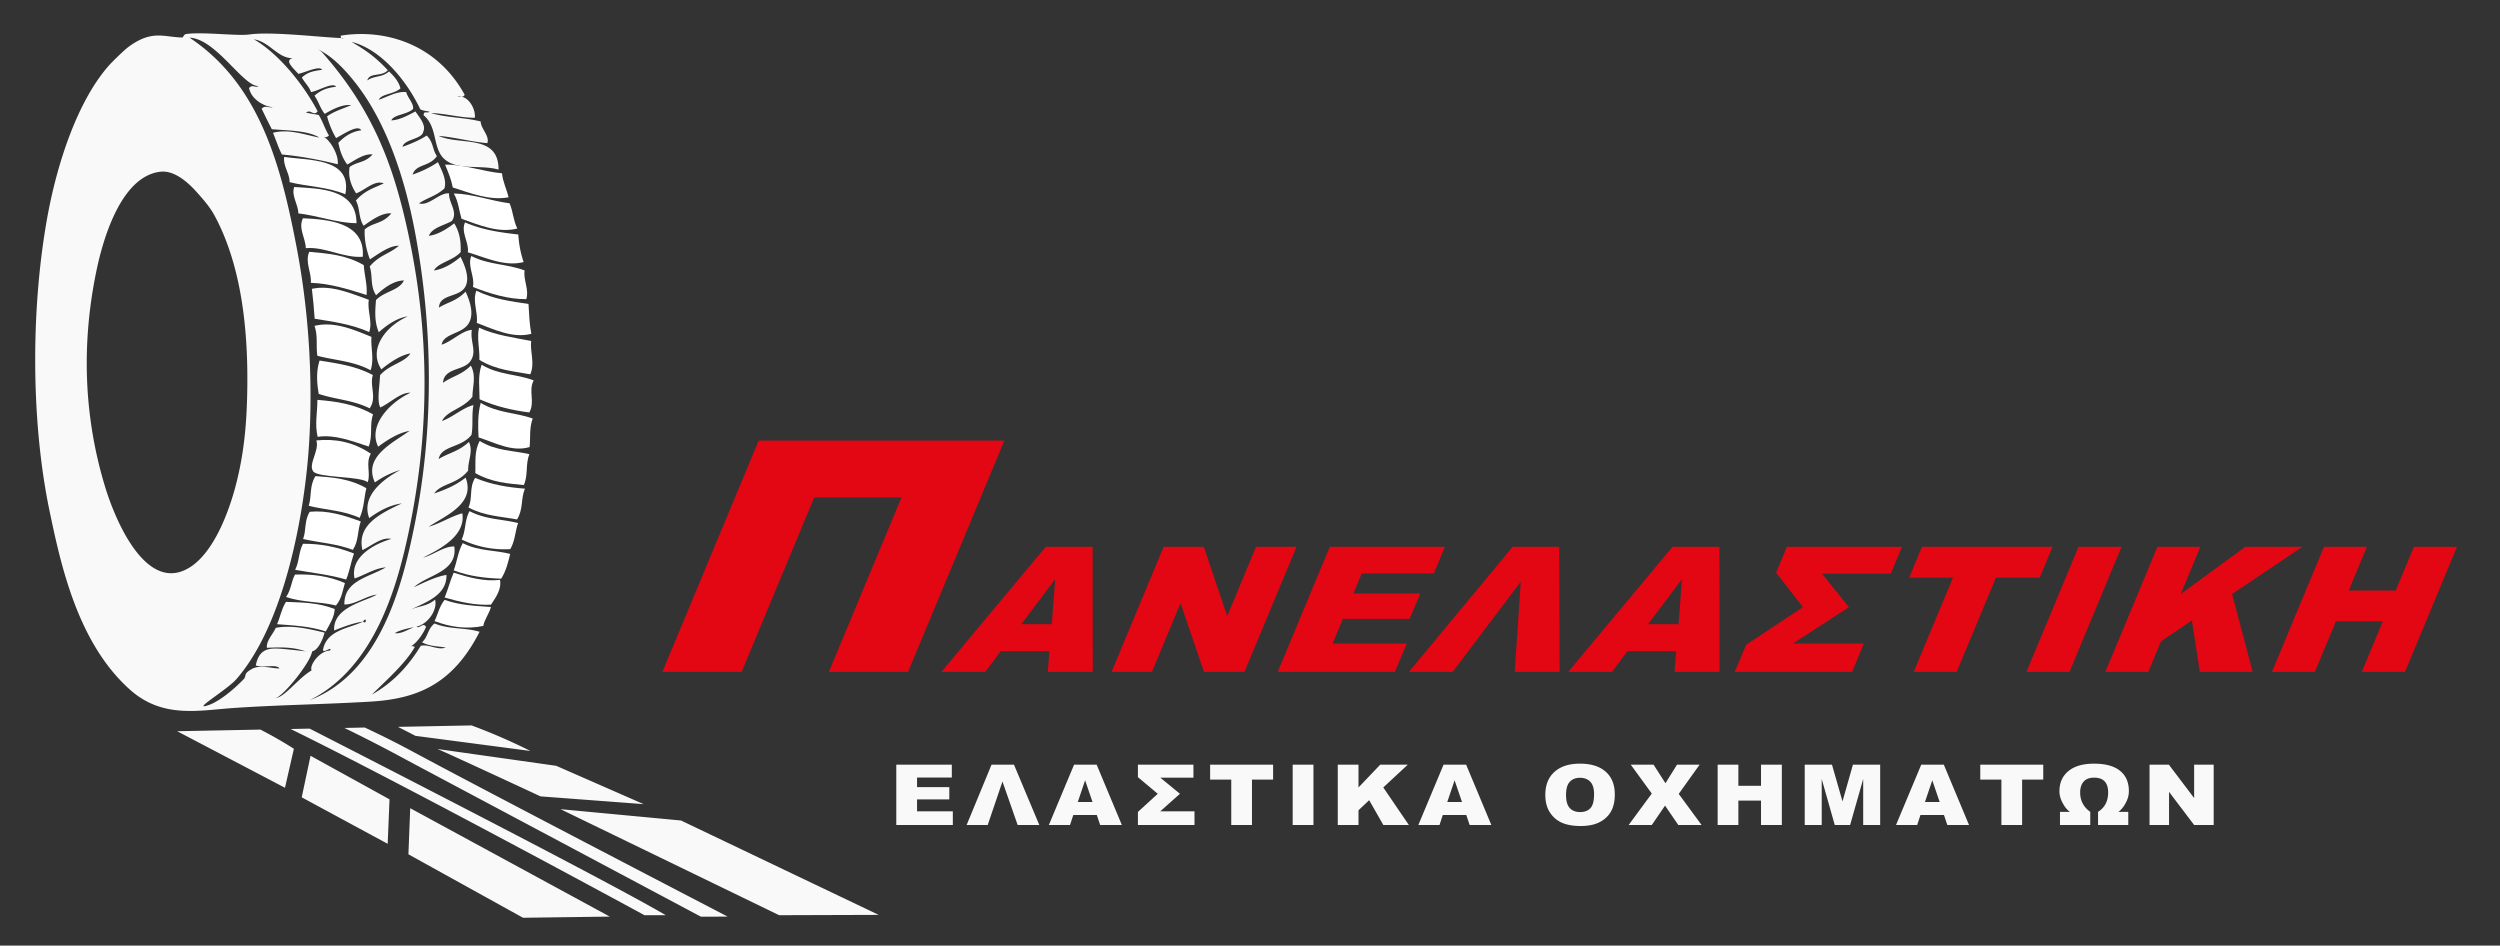
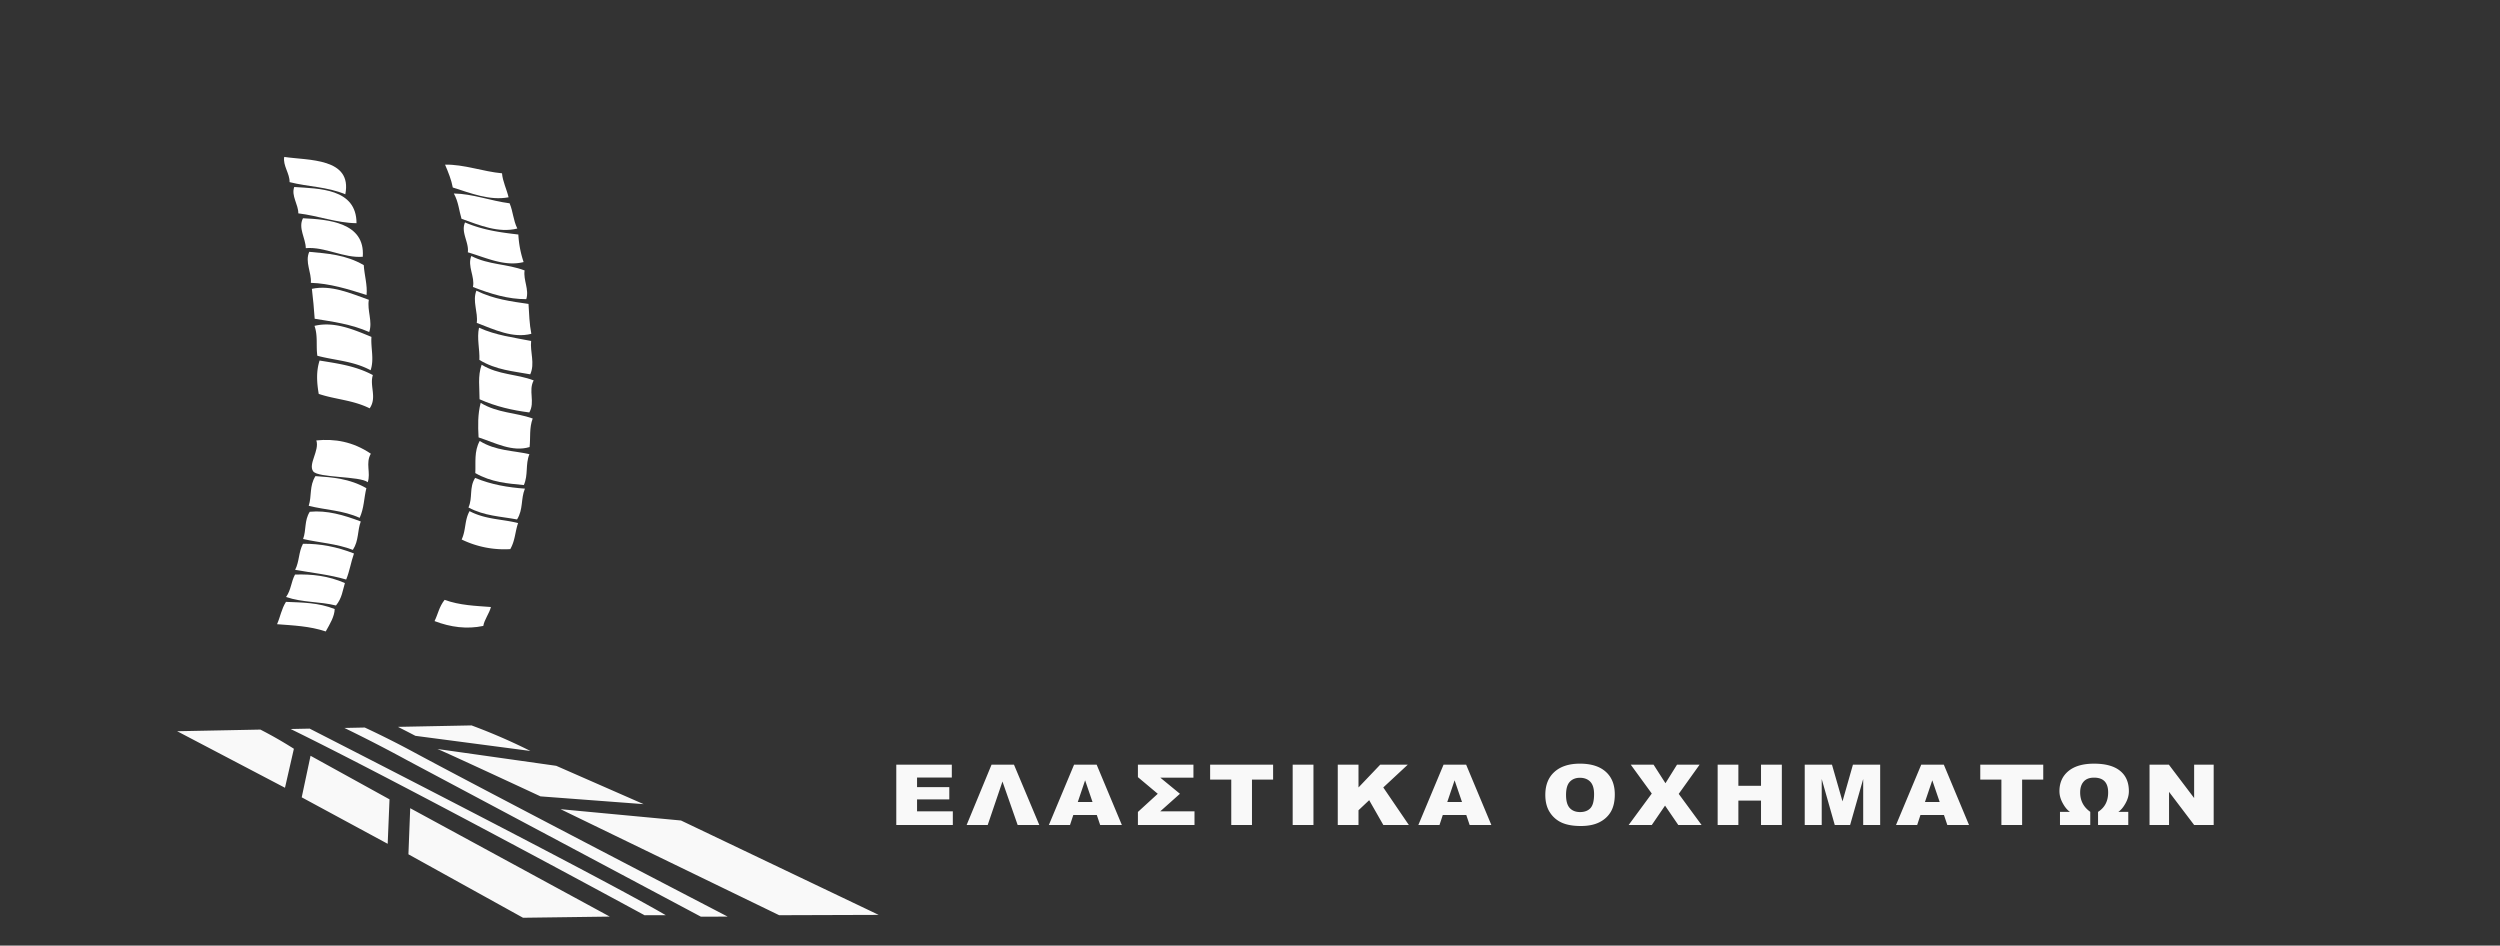
<svg xmlns="http://www.w3.org/2000/svg" width="360.667" height="136.416">
  <rect width="100%" height="100%" fill="#333333" stroke="none" />
  <path d="M64.206 23.753c.471 1.105.918 2.208 1.115 3.297 2.672.848 5.341 1.921 8.049 1.414-.271-1.158-.863-2.319-.945-3.461-2.745-.249-5.471-1.302-8.219-1.25M65.473 27.914c.681 1.225.741 2.433 1.109 3.651 2.669.951 5.337 2.083 8.052 1.405-.606-1.223-.6-2.425-1.116-3.64-2.684-.343-5.349-1.375-8.045-1.416" clip-rule="evenodd" fill="#fff" fill-rule="evenodd" />
  <path d="M74.78 33.832c-2.571-.294-5.143-.643-7.69-1.742-.639 1.41.596 2.879.401 4.308 2.675.788 5.337 2.101 8.049 1.407a14.831 14.831 0 01-.76-3.973" clip-rule="evenodd" fill="#fff" fill-rule="evenodd" />
  <path d="M67.993 36.934c-.599 1.472.553 2.984.235 4.47 2.549.991 5.112 1.776 7.695 1.754.445-1.377-.456-2.772-.24-4.144-2.556-.971-5.141-.776-7.69-2.08" clip-rule="evenodd" fill="#fff" fill-rule="evenodd" />
  <path d="M76.246 43.847c-2.516-.364-5.031-.682-7.521-1.912-.598 1.534.262 3.102.056 4.65 2.607.99 5.215 2.257 7.872 1.574-.283-1.44-.316-2.876-.407-4.312" clip-rule="evenodd" fill="#fff" fill-rule="evenodd" />
  <path d="M69.105 47.277c-.332 1.539.122 3.101.054 4.645 2.426 1.472 4.886 1.626 7.338 2.081.706-1.591-.045-3.21.128-4.814-2.509-.501-5.026-.788-7.52-1.912M41.007 22.64c-.235 1.201.816 2.432.769 3.635 2.682.681 5.373.647 8.04 1.754 1.048-5.287-5.362-4.869-8.809-5.389M69.485 52.621c-.587 1.647-.292 3.319-.301 4.979 2.377 1.062 4.771 1.595 7.178 1.903.874-1.523-.183-3.104.631-4.624-2.496-.953-5.027-.762-7.508-2.258" clip-rule="evenodd" fill="#fff" fill-rule="evenodd" />
  <path d="M42.45 26.978c-.468 1.261.607 2.546.587 3.803 2.802.329 5.583 1.396 8.396 1.419 0-5.052-5.484-4.978-8.983-5.222" clip-rule="evenodd" fill="#fff" fill-rule="evenodd" />
  <path d="M43.709 31.487c-.727 1.418.385 2.877.407 4.312 2.757-.237 5.466 1.463 8.219 1.243.378-4.991-5.082-5.387-8.626-5.555M69.346 58.123c-.432 1.651-.396 3.311-.304 4.979 2.442.797 4.874 2.146 7.361 1.392.147-1.371-.066-2.756.448-4.118-2.498-.888-5.023-.763-7.505-2.253" clip-rule="evenodd" fill="#fff" fill-rule="evenodd" />
  <path d="M44.615 36.329c-.656 1.47.352 2.987.231 4.476 2.693.077 5.368.903 8.037 1.754.142-1.425-.32-2.876-.404-4.309-2.6-1.511-5.232-1.673-7.864-1.921M76.376 65.527c-2.392-.56-4.8-.45-7.171-1.909-.826 1.521-.556 3.09-.635 4.633 2.313 1.328 4.661 1.502 7.004 1.727.657-1.483.197-2.978.802-4.451" clip-rule="evenodd" fill="#fff" fill-rule="evenodd" />
  <path d="M44.994 41.669c.179 1.441.302 2.875.404 4.316 2.627.422 5.259.772 7.868 1.917.517-1.535-.323-3.104-.055-4.65-2.727-.975-5.448-2.177-8.217-1.583M75.729 70.494c-2.396-.175-4.795-.553-7.183-1.55-.894 1.411-.317 2.845-.963 4.269 2.317 1.24 4.666 1.282 7.008 1.727.919-1.461.521-2.968 1.138-4.446" clip-rule="evenodd" fill="#fff" fill-rule="evenodd" />
  <path d="M45.371 47.012c.511 1.444.204 2.876.411 4.312 2.556.683 5.14.73 7.684 2.089.542-1.591.006-3.21.122-4.809-2.724-1.131-5.441-2.26-8.217-1.592M74.744 75.463c-2.335-.596-4.69-.5-7.004-1.722-.742 1.355-.498 2.729-1.139 4.091a14.076 14.076 0 007.016 1.387c.713-1.247.686-2.505 1.127-3.756M46.106 52.014c-.516 1.604-.395 3.21-.124 4.814 2.444.818 4.909.873 7.347 2.082 1.095-1.574-.037-3.209.461-4.8-2.544-1.352-5.118-1.668-7.684-2.096" clip-rule="evenodd" fill="#fff" fill-rule="evenodd" />
-   <path d="M72.304 83.486c.744-1.186 1.005-2.384 1.297-3.575-2.283-.577-4.577-.389-6.843-1.556-.708 1.301-.805 2.614-1.304 3.928 2.275.873 4.557 1.119 6.85 1.203M45.791 57.686c.005 1.778-.398 3.546.033 5.335 2.477-.377 4.913.611 7.361 1.394.634-1.536.091-3.097.634-4.634-2.654-1.512-5.341-1.868-8.028-2.095M65.449 82.623c-.529 1.192-.797 2.385-1.299 3.579 2.223.652 4.444 1.15 6.682 1.028.813-1.179 1.56-2.363 1.294-3.574-2.237.273-4.463-.341-6.677-1.033" clip-rule="evenodd" fill="#fff" fill-rule="evenodd" />
  <path d="M45.636 63.537c.487 1.45-1.21 3.425-.457 4.458.712.973 6.752.669 7.873 1.57.462-1.357-.346-2.754.448-4.109-2.594-1.752-5.213-2.184-7.864-1.919M64.141 86.539c-.803 1.021-.949 2.054-1.452 3.064 2.328.887 4.667 1.196 7.034.697.151-.911.875-1.816 1.102-2.729-2.231-.17-4.471-.23-6.684-1.032" clip-rule="evenodd" fill="#fff" fill-rule="evenodd" />
  <path d="M45.508 68.689c-.899 1.412-.51 2.865-.97 4.281 2.448.62 4.91.631 7.349 1.738.646-1.418.615-2.852.968-4.28-2.426-1.386-4.887-1.569-7.347-1.739M52.047 75.232c-2.441-.926-4.891-1.643-7.36-1.399-.814 1.3-.48 2.625-.96 3.927 2.395.548 4.796.656 7.18 1.569.881-1.362.635-2.743 1.14-4.097M49.943 83.609c.513-1.255.684-2.521 1.125-3.759-2.435-.955-4.896-1.435-7.359-1.399-.652 1.241-.502 2.514-1.129 3.759 2.457.438 4.917.681 7.363 1.399M42.56 82.891c-.584 1.084-.542 2.178-1.289 3.234 2.395.821 4.806.633 7.198 1.228.877-1.07.957-2.153 1.289-3.235-2.383-1.047-4.786-1.312-7.198-1.227M41.256 86.83c-.664 1.059-.814 2.152-1.286 3.222 2.347.183 4.693.268 7.022 1.046.605-1.075 1.264-2.151 1.294-3.233-2.334-.938-4.683-.938-7.03-1.035" clip-rule="evenodd" fill="#fff" fill-rule="evenodd" />
-   <path d="M53.275 101.231c-7.062.408-12.646.45-19.294.889-5.21.334-10.463 1.63-15.241-2.633-7.525-6.717-9.946-17.936-11.554-25.588C4.366 60.5 4.481 43.906 6.91 30.891c1.351-7.232 4.208-16.244 8.809-21.448.407-.464 2.195-2.226 2.82-2.679 3.406-2.517 5.117-1.395 7.777-1.353.1 0 .197-.452.528-.501 2.398-.341 7.375.308 9.109.066 3.378-.484 11.091.505 13.582.518-.183.168-.516-.1-.337-.357 6.237-.988 13.776 1.108 17.843 8.541-.358.59-.687-.01-1.036.32 1.389-.415 2.65 1.605 2.498 2.99-2.118.012-4.222-.631-6.344-.681 2.387.708 4.794.611 7.188 1.216.005 1.032 1.341 2.096.953 3.125-2.339-.194-4.678-.851-7.028-1.045 3.093 1.428 8.659-.333 8.654 4.869-2.58-.77-5.974.212-7.874-1.582-1.662-1.558-.888-4.565-2.94-6.264.029-.693.427-.256.878-.489-.452-.164-.917-.118-1.367-.383-1.754-3.754-5.427-8.57-9.904-9.717 1.696 1.026 3.216 1.922 5.229 4.094-.891.99-2.636.268-2.96 1.47 1.048-.732 2.076-.379 3.133-1.292.903.822 1.465 1.635 1.65 2.447-.942.848-2.764.779-3.13 1.642 1.326-.459 2.665-1.27 3.976-1.107.165.806 1.116 1.639.973 2.433-.942.852-2.762.781-3.138 1.644 1.15-.046 2.308-.672 3.479-1.292.677.992 1.564 2.001 1.124 2.951-.209 1.088-2.772 1.033-2.979 2.159 1.155-.438 2.313-.874 3.482-1.631 1.004 1.008.792 1.972 1.472 2.961-1.078 1.586-3.002 1.098-3.511 2.672 1.212-.422 2.433-.966 3.66-1.798.577 1.27 1.302 2.553.934 3.802-1.23 1.112-2.438 1.313-3.669 2.142 1.426.451 2.91-1.575 4.342-1.436-.086 1.323 1.328 2.679.406 3.973-.987.616-2.876.944-3.316 2.151 1.208-.159 2.43-.863 3.657-1.8.852 1.395.969 2.775.927 4.153-1.183 1.27-3.244 1.503-3.858 2.646 1.271-.194 2.547-.863 3.842-1.963.521 1.061 1.499 3.173.571 4.487-.942 1.342-3.62.906-3.687 2.829 1.282-.793 2.544-.941 3.845-2.306.462 1.061 1.371 3.171.397 4.655-.976 1.482-3.57 1.366-3.858 3.001 1.437-.428 2.914-2.024 4.356-2.134-.278 1.794.856 3.179-.299 4.634-.98 1.241-3.715.853-3.858 3.003 1.345-.961 2.667-1.126 4.019-2.482.806 1.521.235 2.996.228 4.488-1.364 1.764-3.602 1.951-4.393 3.5 1.51-.514 3.038-1.94 4.537-2.29-.271 1.419-.022 2.862-.28 4.292-1.474 1.901-4.371 1.517-4.738 3.487 1.458-.901 2.896-1.082 4.365-2.469.665 1.387-.172 2.748-.105 4.123-1.55 2.023-3.948 1.848-4.9 3.317 1.499-.532 3.009-1.093 4.53-2.29 1.438 3.764-2.827 5.447-5.343 7.088 1.617-.432 3.252-1.513 4.866-1.94.532 3.338-3.44 5.255-5.669 6.396 1.505-.378 3.027-1.665 4.515-1.61.489 3.714-3.824 4.043-5.827 5.879 1.566-.718 3.137-1.533 4.693-1.773.09 3.209-3.624 4.12-5.468 5.188 1.282-.765 2.535-.533 3.826-1.623.384 1.429-.988 3.515-2.681 3.896.451.359.937-.691 1.378.031-.478 1.198-1.588 2.585-2.311 2.865.234-.154.461-.068.691.023-1.274 2.312-4.063 4.777-6.198 6.882 3.207-1.813 5.365-4.269 7.058-7.04 1.213-.267 2.388.681 3.608.254-1.146-.205-2.288-.144-3.422-.753.919-.9.739-1.824 1.791-2.724 2.158.899 4.344.548 6.505 1.203-3.978 7.832-9.342 9.715-15.911 10.086m-8.6-.218C54.934 97.104 58.062 84.3 59.769 75.937c2.876-14.068 2.71-28.729.063-42.663-1.351-7.094-3.928-15.564-8.74-21.548-1.626-2.024-3.164-3.51-4.873-4.43-1.051-.568-.06-.096.342.356 7.318 8.33 10.193 16.265 12.237 25.597 3.164 14.435 3.331 28.715.081 43.874-1.663 7.756-4.929 19.264-14.204 23.89m1.814-90.953c-.443-.629-2.409.392-3.452.592-.741-.839-2.066-1.957-.799-2.257-2.18.028-3.347-2.384-5.605-2.719 3.711 2.139 7.304 6.767 9.191 10.383-.537.764-1.024-.306-1.554.137-.667.01 1.272.308 1.71.383.614.991.87 1.971 1.477 2.967-.298.29-.584.298-.87.149.953.334 2.337 2.667 2.135 4.006-2.676-.653-5.357-1.177-8.046-1.409-.545-1.043-.84-2.083-1.296-3.131 2.25-.607 4.465.262 6.692.69-1.582-1.034-4.676-1.019-6.852-1.208-.519-.988-.995-1.975-1.473-2.959.587-.621 1.144.042 1.724-.301-.191.289-3.084-.488-3.538-2.673.472-.606.915.037 1.379-.304-2.165.172-6.14-6.826-9.97-6.972C37.5 12.172 40.524 23.917 42.746 35.425c1.884 9.75 2.385 19.607 1.854 28.426-.602 9.938-3.463 26.08-10.508 34.141-1.381 1.574-6.804 4.752-3.881 3.686 1.422-.519 3.398-2.094 4.912-3.661.565-.584-.165-.736 1.241-1.521 1.208-.667 3.027 0 3.96-.071-.446-.663-2.401-.024-3.425-.427.576-2.893 2.488-2.51 4.872-2.286 1.156.11 3.378.39 2.229.232-1.814-.644-3.653-.565-5.49-.488-.136-.978.843-1.92 1.278-2.886 2.362-.419 4.697.14 7.034.693-.197.802-.842 2.492-1.79 2.711-.244 1.661-4.324 6.667-5.33 6.742 1.379-.099 3.313-2.888 5.254-4-.374-.766 1.245-2.895 2.662-2.853.327-.711-.789.336-1.031-.03.467-2.978 3.821-3.174 5.78-4.151.536.492.57-.856 0 0-1.378.176-2.771.735-4.161 1.271-.201-3.399 4.55-4.185 6.157-5.175-1.557.188-3.139 1.453-4.685 1.429-.043-3.439 3.394-3.868 5.985-5.35-1.493.078-3.01 1.084-4.514 1.598-.642-2.996 2.605-4.918 5.306-5.707-1.363-.315-2.774.936-4.167 1.615-.827-3.575 2.456-5.233 5.675-6.734-1.55.195-3.119.961-4.695 2.114-1.108-2.91 1.459-5.324 4.477-6.942a12.635 12.635 0 00-3.66 1.798c-1.696-3.664 2.445-5.627 5.006-7.443-1.499.269-3.009 1.146-4.533 2.29-1.546-3.146 1.843-6.503 4.676-7.787-1.432-.081-2.91 1.455-4.358 2.123-.54-.883-.089-3.211-.048-4.648 1.383-1.582 3.556-1.818 4.378-3.154-1.382.269-2.78 1.16-4.189 2.304-1.793-2.67.22-6.004 3.811-7.642-1.38.193-2.778 1.039-4.183 2.291-.658-1.56-.523-3.107-.402-4.651 1.268-1.291 3.32-1.348 4.031-2.82-1.326.016-2.664.867-4.016 2.135-.911-1.396-.443-2.769-.924-4.15 1.423-1.684 2.8-1.774 4.208-2.993-1.376-.021-2.781 1.082-4.179 1.963-.542-1.451-.819-2.888-.75-4.321 1.288-1.074 2.546-.742 3.844-2.314-1.313-.104-2.653.841-4.001 1.789-.771-1.226-.476-2.419-1.111-3.644 1.359-1.525 2.687-1.821 4.018-2.472-1.3-.535-2.659.952-3.987 1.443-.824-1.278-1.162-2.552-.937-3.808 1.109-.805 2.189-.556 3.313-1.808-1.208-.146-2.428.771-3.653 1.455-.782-1.051-1.061-2.089-1.292-3.13 1.119-1.17 2.219-1.674 3.315-1.805-.497-.896-2.533.552-3.641 1.117a12.38 12.38 0 01-1.295-3.137c1.165-.82 2.317-1.082 3.48-1.625-1.262-.109-2.538.526-3.817 1.272-.699-.877-.856-1.741-1.481-2.621 1.056-.95 2.096-1.163 3.129-1.293-.501-.711-2.535.6-3.633.768-.198-.693-.933-1.395-1.318-2.098.992-.932 1.968-.941 2.943-1.125M28.322 27.65c-1.097-1.222-3.068-3.064-5.085-2.884-6.089.579-8.605 10.854-9.308 14.216-2.099 10.054-2.004 20.651 1.259 31.336 1.294 4.243 5.248 13.958 10.869 12.16 4.43-1.431 6.919-8.599 7.886-12.186 1.321-4.935 1.61-9.313 1.71-13.036.219-8.53-.55-18.421-4.666-26.093-.679-1.27-1.563-2.283-2.665-3.513m31.245 62.912c.438-.17-1.899.27-2.599.784.86.13 1.726-.454 2.599-.784" clip-rule="evenodd" fill="#f9f9f9" fill-rule="evenodd" />
  <path d="M76.522 108.34a84.331 84.331 0 00-8.493-3.686l-10.621.208c1.437.728 2.523 1.295 2.523 1.295zm1.456 6.55l14.876 1.121-12.611-5.53-17.15-2.427c.787.275 14.885 6.836 14.885 6.836m-34.45.138l12.402 6.706.265-6.415-11.393-6.286zm-17.968-9.535l15.553 8.156 1.285-5.627a59.58 59.58 0 00-4.833-2.767zm27.065-.534l-2.937.061a219.023 219.023 0 019.092 4.683l42.34 22.545 3.857-.013s-35.039-18.201-45.084-23.615a136.21 136.21 0 00-7.268-3.661m45.622 13.412l-17.382-1.633 31.543 15.296 14.357-.047zm-56.32-13.2c16.229 7.937 51.061 26.867 51.061 26.867l3.063-.004c-7.832-4.594-37.892-20.021-51.38-26.919zm16.995 18.076l16.535 9.155 12.512-.168-28.789-15.637zM137.315 112.176H132.3v1.383h4.652v1.772H132.3v1.717h5.161v1.97h-8.156v-8.699h8.01zM144.622 112.746l-2.129 6.272h-3.04l3.593-8.7h3.238l3.654 8.7h-3.124zM158.234 117.582h-3.394l-.472 1.436h-3.052l3.636-8.698h3.26l3.635 8.698h-3.13zm-.62-1.881l-1.069-3.128-1.056 3.128zM164.163 117.137l2.864-2.62-2.864-2.401v-1.798h8.011v1.87h-4.784l2.837 2.329-2.837 2.53h4.937v1.971h-8.164zM183.667 112.468h-3.048v6.55h-2.988v-6.55h-3.049v-2.149h9.085zM186.49 110.319h2.998v8.698h-2.998zM195.986 113.605l3.131-3.286h3.976l-3.531 3.283 3.689 5.416h-3.682l-2.041-3.579-1.542 1.455v2.124h-2.99v-8.699h2.99zM211.538 117.582h-3.394l-.471 1.436h-3.052l3.636-8.698h3.26l3.636 8.698h-3.131zm-.62-1.881l-1.068-3.128-1.056 3.128zM222.938 114.674c0-1.419.439-2.526 1.319-3.316.88-.792 2.105-1.188 3.676-1.188 1.609 0 2.851.39 3.721 1.166.872.777 1.307 1.866 1.307 3.268 0 1.017-.189 1.849-.57 2.501-.381.65-.93 1.156-1.649 1.518-.719.362-1.616.542-2.689.542-1.091 0-1.993-.155-2.709-.468a3.948 3.948 0 01-1.739-1.483c-.446-.677-.667-1.525-.667-2.54m2.99.012c0 .878.181 1.509.544 1.894.362.384.856.574 1.48.574.643 0 1.141-.188 1.491-.563.353-.375.529-1.049.529-2.023 0-.817-.184-1.416-.552-1.794-.366-.377-.866-.566-1.495-.566-.602 0-1.086.191-1.451.575-.365.381-.546 1.017-.546 1.903M240.27 112.994l1.665-2.675h3.26l-3.011 4.213 3.296 4.486h-3.361l-1.909-2.795-1.911 2.795h-3.338l3.336-4.535-3.032-4.164h3.291zM250.789 113.362h3.267v-3.043h3.004v8.699h-3.004v-3.519h-3.267v3.519H247.8v-8.699h2.989zM265.812 115.611l1.504-5.292h3.93v8.699h-2.449v-6.634l-1.887 6.634h-2.216l-1.882-6.634v6.634h-2.45v-8.699h3.932zM280.451 117.582h-3.396l-.47 1.436h-3.053l3.638-8.698h3.26l3.634 8.698h-3.131zm-.62-1.881l-1.067-3.128-1.058 3.128zM294.773 112.468h-3.048v6.55h-2.99v-6.55h-3.047v-2.149h9.085zM298.625 117.124c-.372-.249-.719-.663-1.037-1.243-.32-.578-.479-1.158-.479-1.735 0-1.223.432-2.19 1.296-2.904.864-.714 2.096-1.07 3.693-1.07 1.648 0 2.9.342 3.749 1.026.852.685 1.278 1.666 1.278 2.948 0 .577-.158 1.157-.479 1.735-.317.58-.665.994-1.038 1.243h1.431v1.894h-4.36v-1.894c.971-.613 1.457-1.546 1.457-2.801 0-1.425-.68-2.135-2.038-2.135-.657 0-1.154.188-1.493.568-.338.38-.507.901-.507 1.566 0 1.176.484 2.108 1.458 2.801v1.894h-4.369v-1.894h1.438zM316.541 115.13v-4.811h2.819v8.699h-2.819l-3.621-4.777v4.777h-2.813v-8.699h2.79z" fill="#f9f9f9" />
-   <path fill="#e30613" d="M130.057 71.762h-12.589l-10.476 25.164h-11.43l13.887-33.357h35.447l-13.891 33.357h-11.427zM151.401 93.95h-7.037l-2.213 2.976h-6.327l15.049-18.045h6.758l.021 18.045h-6.492zm.337-3.901l.491-6.488-4.894 6.488zM177.052 88.87l4.156-9.989h5.841l-7.513 18.045h-5.839l-3.384-9.905-4.127 9.905h-5.823l7.515-18.045h5.783zM206.849 82.735h-10.393l-1.193 2.87h9.643l-1.534 3.68h-9.641l-1.481 3.556h10.696l-1.703 4.085h-16.904l7.513-18.045h16.602zM219.4 83.914l-9.828 13.012h-6.305l14.966-18.045h6.707l.059 18.045h-6.477zM241.824 93.95h-7.038l-2.22 2.976h-6.319l15.049-18.045h6.759l.017 18.045h-6.487zm.336-3.901l.489-6.488-4.893 6.488zM251.904 93.028l8.198-5.436-3.866-4.98 1.556-3.731h16.601l-1.612 3.882h-9.918l3.872 4.829-8.068 5.248h10.23l-1.7 4.086h-16.919zM294.262 83.339h-6.317l-5.658 13.587h-6.196l5.656-13.587h-6.323l1.859-4.458h18.833zM298.563 96.926h-6.21l7.514-18.045h6.206zM314.604 85.701l9.327-6.82h8.24l-10.15 6.814 2.966 11.231h-7.629l-1.137-7.417-4.459 3.016-1.831 4.401h-6.197l7.513-18.045h6.193zM338.844 85.195h6.774l2.63-6.314h6.219l-7.508 18.045h-6.227l3.037-7.297h-6.767l-3.041 7.297h-6.193l7.511-18.045h6.197z" />
</svg>